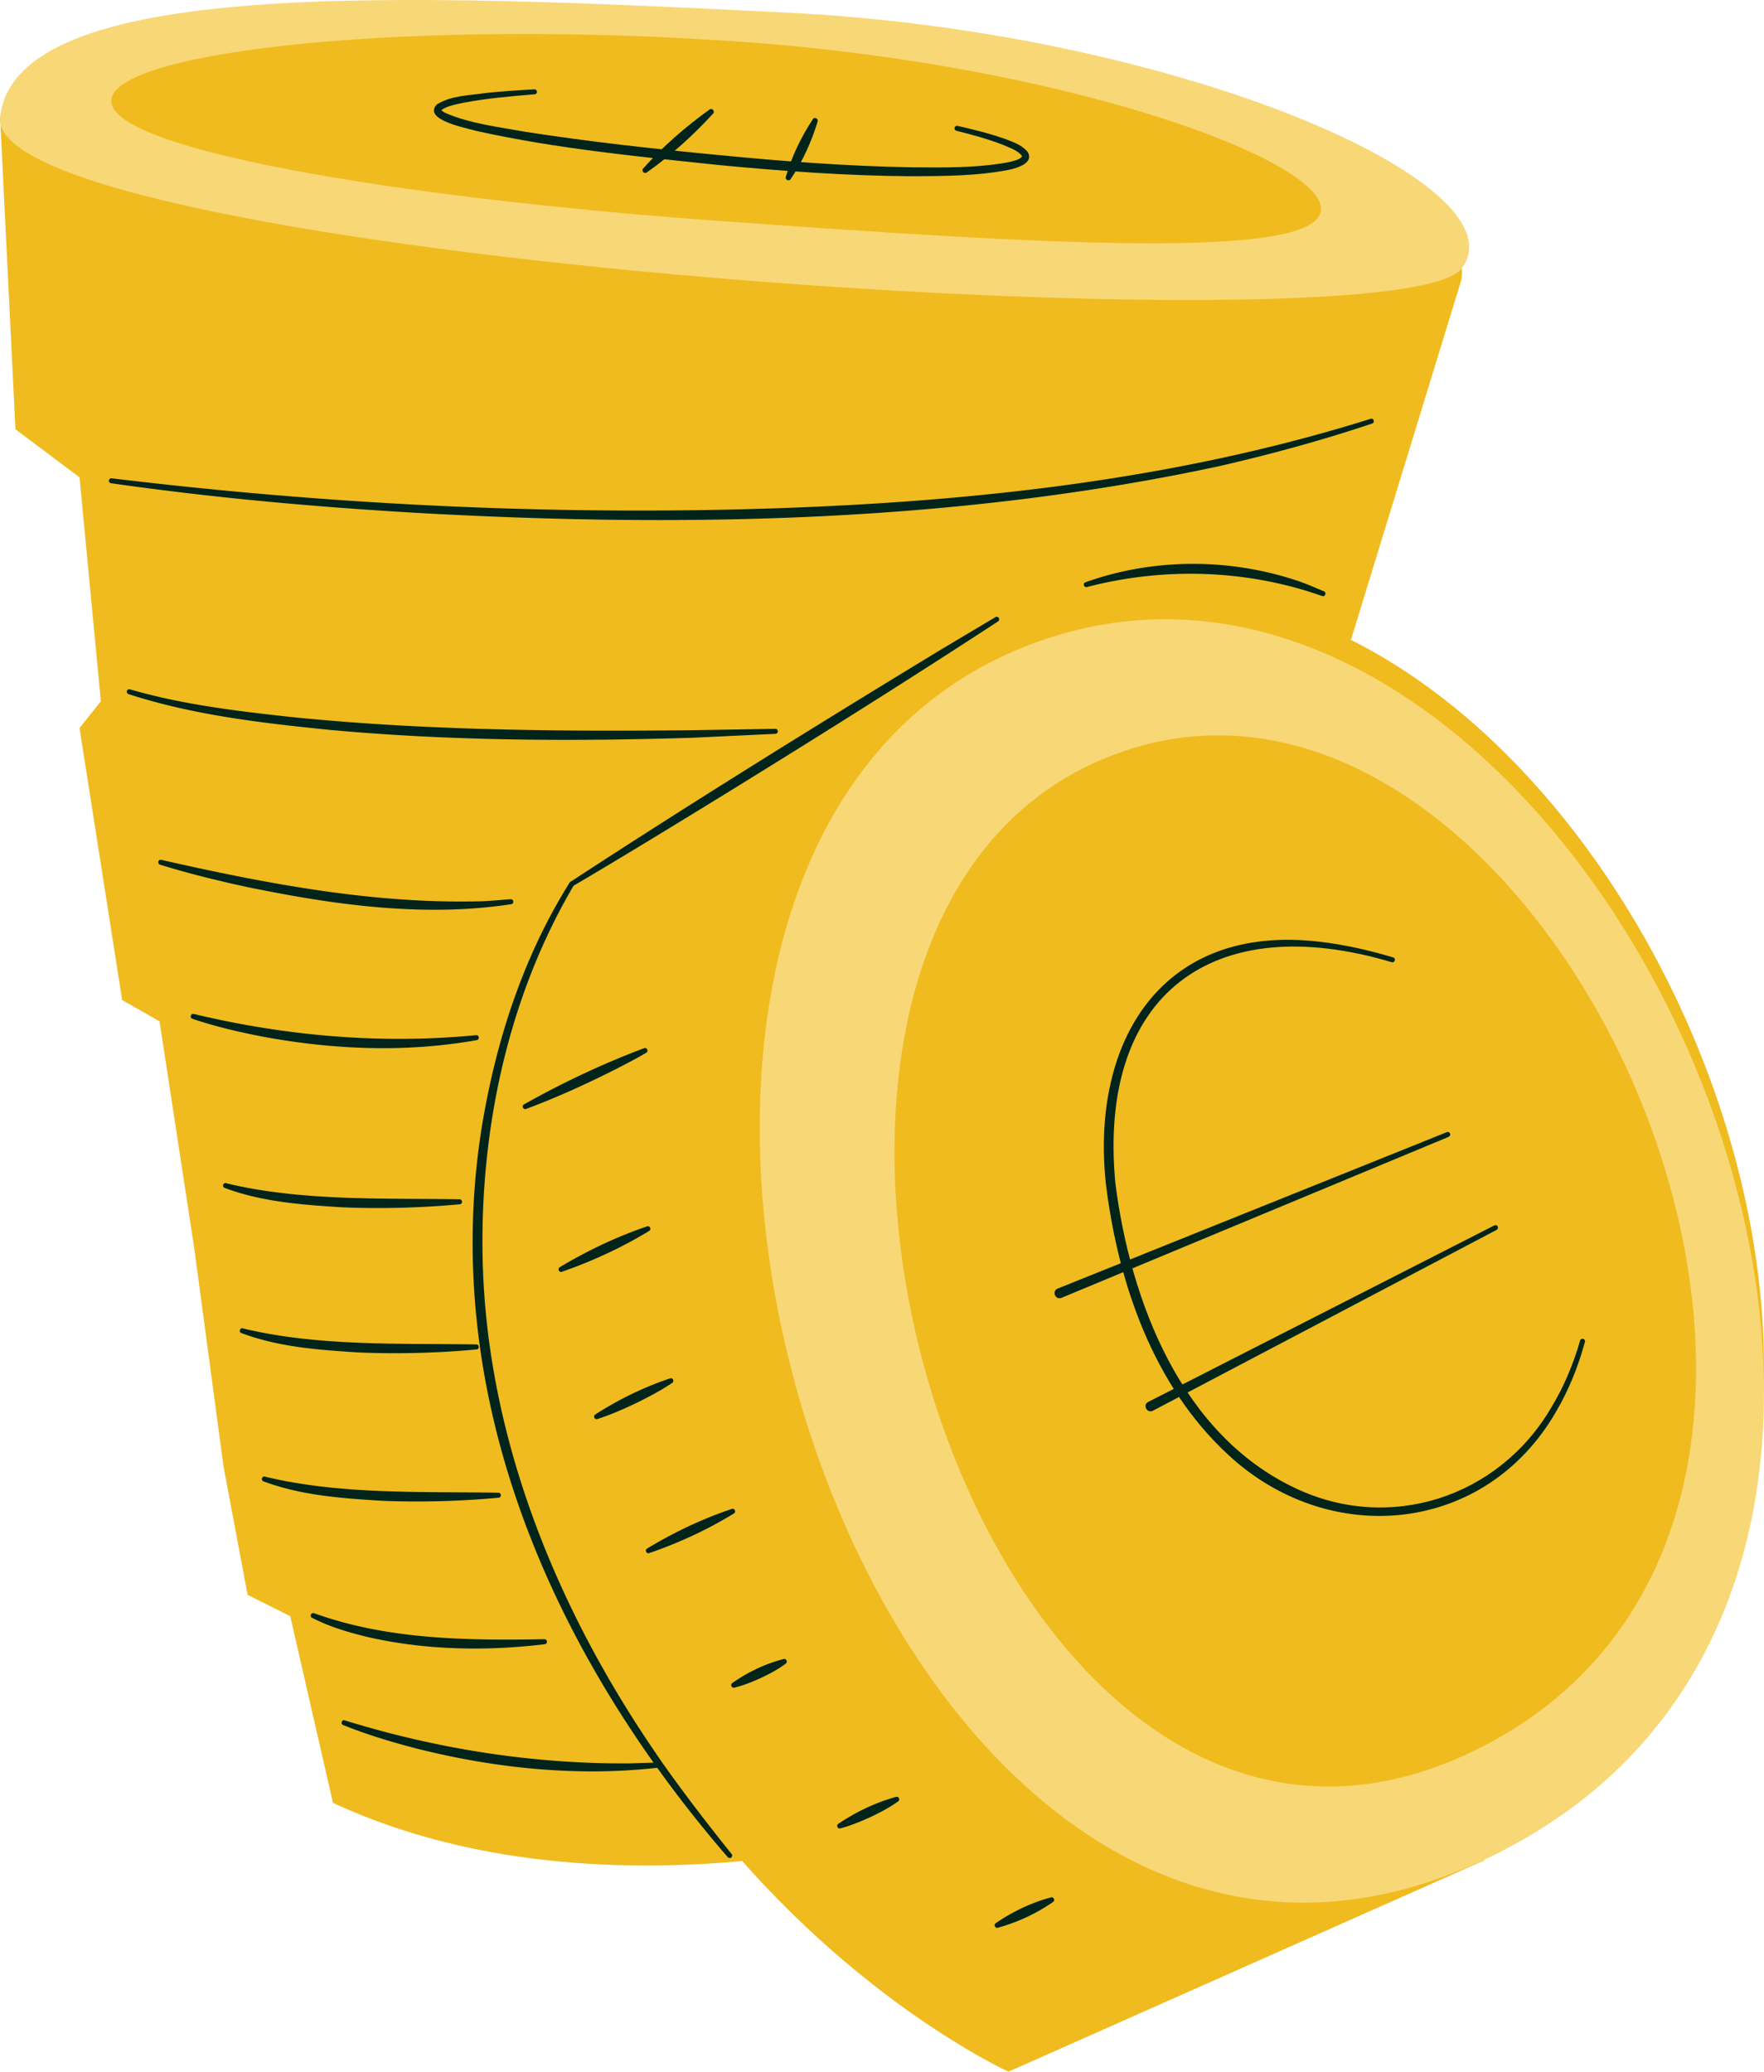
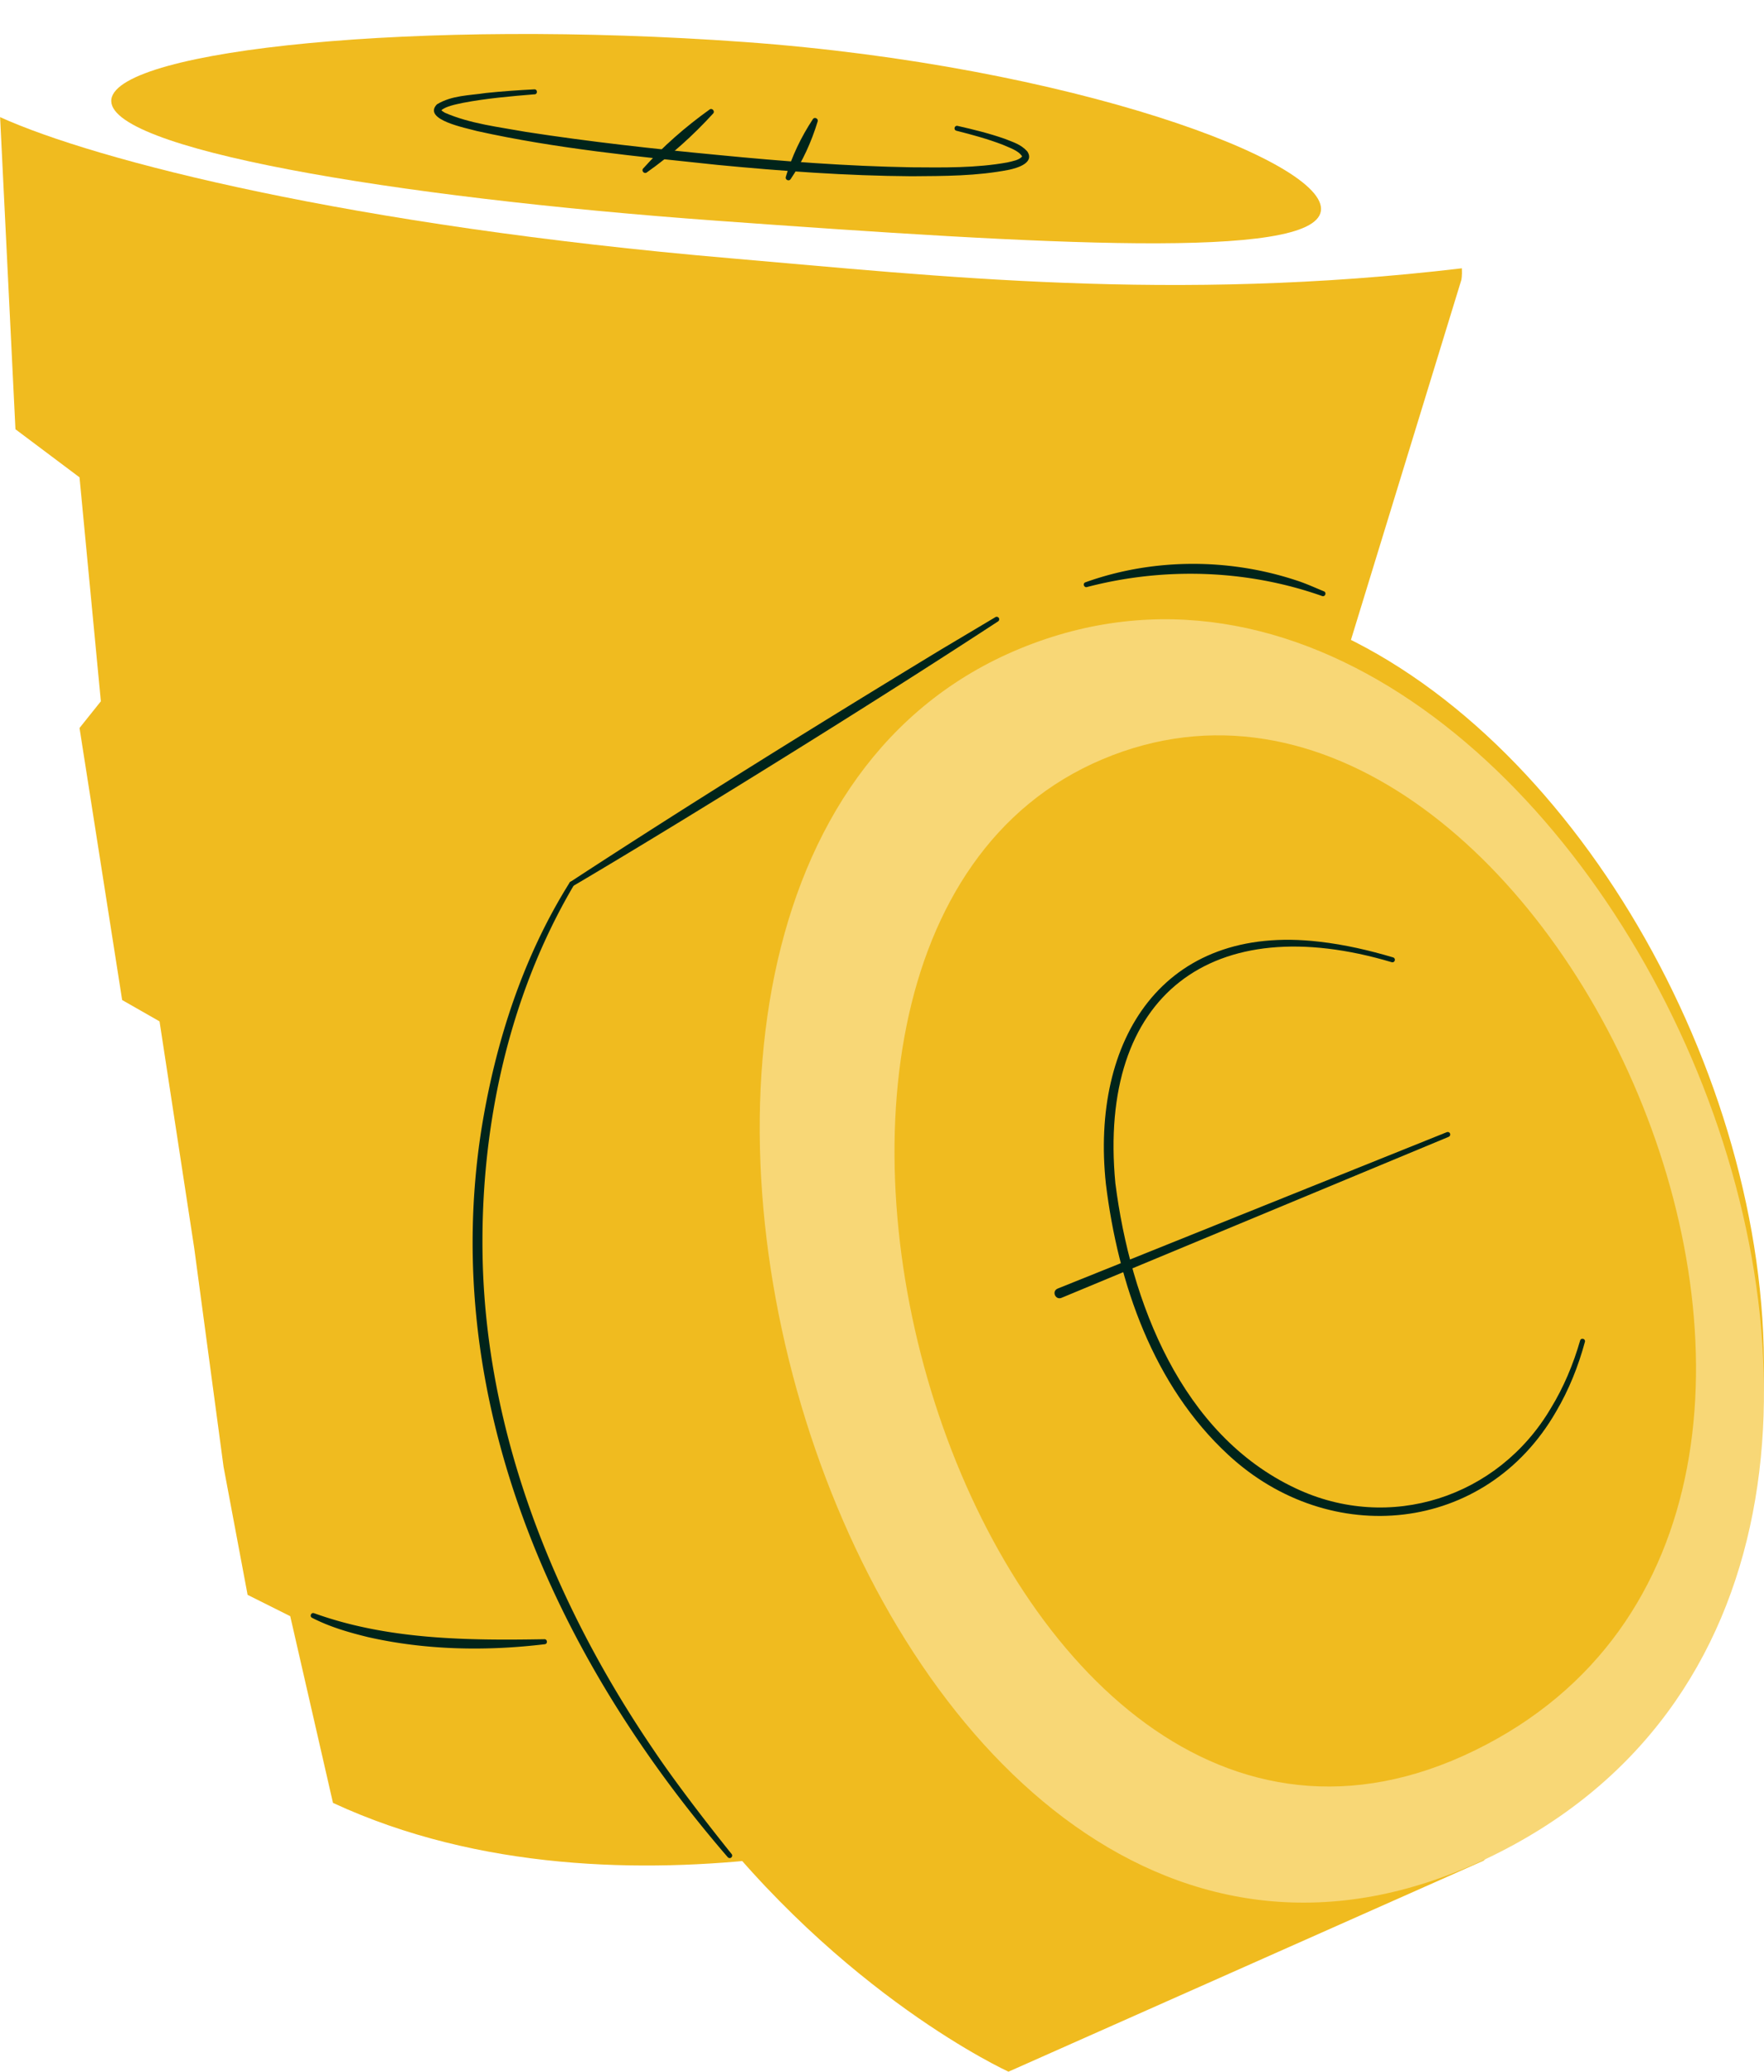
<svg xmlns="http://www.w3.org/2000/svg" id="Layer_2" viewBox="0 0 352.94 414.57">
  <defs>
    <style>.cls-1{fill:#f0bb1f}.cls-2{fill:#00241a}.cls-3{fill:#f8d776}</style>
  </defs>
  <g id="Layer_1-2" data-name="Layer_1">
    <path class="cls-1" d="m292.38 56.03-93.94 306.36s-73.11 25.62-131.82-1.61l-8.55-37.36-8.53-4.27-4.81-25.62-5.87-43.77-6.94-45.37-7.48-4.27-8.53-54.44 4.27-5.34-4.27-44.82L3.09 85.9.02 23.44c19.29 8.74 70.2 21.73 146.18 28.25 41.45 3.56 88.31 8.88 146.29 2 .08 1.5-.11 2.35-.11 2.35Z" />
    <path class="cls-1" d="M319.75 349.21c-11.61 11.51-22.92 23.13-22.92 23.13l-95.05 42.23S68.2 353.89 104.15 171.36l86.87-34.23c-32.77 24.11-67.91 74.08-24.06 169.76 36.61 79.88 100.18 65.58 152.79 42.32Z" />
    <path class="cls-2" d="M114.11 176.48c23.8-15.56 49.92-31.77 74.29-46.57l10.76-6.41c.24-.14.54-.06.69.17a.5.5 0 0 1-.16.68c-19.99 13.08-43.24 27.6-63.59 40.05-7.13 4.35-14.27 8.68-21.46 12.92-.24.14-.54.06-.68-.18a.496.496 0 0 1 .16-.67Z" />
    <path class="cls-2" d="M145.6 371.64c-34.78-40.29-57.69-91.47-49.3-145.5 2.78-17.4 8.26-34.51 17.67-49.52.15-.23.45-.3.69-.16a.5.5 0 0 1 .14.72c-13.27 22.53-18.87 49.28-18.22 75.29.91 35.08 14.5 68.74 34.06 97.52 4.28 6.41 10.85 14.94 15.73 21.01a.5.5 0 0 1-.07.72c-.21.17-.52.13-.7-.08ZM264.52 119.27c-15.04-5.31-31.61-5.82-47.02-1.8-.59.2-.95-.71-.34-.94 13.43-4.83 28.54-4.87 42.07-.43 1.94.61 3.8 1.47 5.67 2.24.58.25.23 1.16-.38.93ZM62.89 322.84c14.67 5.29 30.61 5.46 46.03 5.19.61-.03.71.93.08 1-11.72 1.41-23.77 1.2-35.32-1.41-3.85-.94-7.66-2.03-11.25-3.88-.56-.3-.14-1.18.45-.89Z" />
-     <path class="cls-2" d="M68.99 344.27c18.39 5.71 37.69 8.75 56.96 8.61 1.34-.05 4.63-.14 5.99-.18.62-.04.74.93.09 1-16.03 1.87-32.39.24-48.02-3.63-5.21-1.32-10.36-2.86-15.37-4.87-.56-.23-.27-1.16.36-.93ZM38.79 202.91c18.42 4.42 37.6 6.08 56.46 4.24.61-.08.79.88.14.99-14.19 2.54-28.83 1.92-42.96-.72-4.71-.91-9.38-2.01-13.94-3.55-.58-.2-.34-1.13.3-.95ZM32.28 172.07c20.74 4.7 41.93 8.77 63.28 8.3 1.59.01 4.98-.32 6.59-.42.61-.07.79.88.14.99-17.68 2.7-35.7.1-53.06-3.48-5.79-1.26-11.54-2.67-17.22-4.43-.54-.17-.43-1.1.27-.96ZM26.06 137.96c10.25 2.99 21.19 4.32 31.82 5.48 26.43 2.74 54.39 2.97 81 2.68l16.23-.27c.28 0 .51.21.52.49 0 .27-.21.49-.48.51l-16.24.77c-24.28.78-48.93.66-73.13-1.58-13.49-1.37-27.06-2.93-40.07-7.14a.51.51 0 0 1-.32-.63c.09-.28.4-.41.67-.3ZM22.36 95.72c42 5.07 84.41 7.26 126.71 6.18 42.2-1.11 84.74-5.39 125.16-18.09.26-.09.55.06.63.32a.51.51 0 0 1-.32.63c-10.07 3.37-20.32 6.16-30.66 8.54-51.93 11.14-105.49 12.3-158.36 9.45-21.17-1.18-42.3-3.05-63.3-6.05a.5.5 0 1 1 .15-.99ZM48.65 265.84c14.92 3.61 31.34 2.96 46.65 3.2.61 0 .68.94.05 1-7.74.72-15.89.94-23.65.6-7.92-.5-15.89-1.06-23.42-3.88-.59-.25-.24-1.17.38-.92ZM53.07 295.51c14.92 3.61 31.34 2.96 46.65 3.2.61 0 .68.94.05 1-7.74.72-15.89.94-23.65.6-7.92-.5-15.89-1.06-23.42-3.88-.59-.25-.24-1.17.38-.92ZM45.3 236.79c14.92 3.61 31.34 2.96 46.65 3.2.61 0 .68.94.05 1-7.74.72-15.89.94-23.65.6-7.92-.5-15.89-1.06-23.42-3.88-.59-.25-.24-1.17.38-.93ZM104.83 221.01c7.71-4.34 15.78-8.15 24.06-11.26.55-.2.94.62.42.91-1.64.99-4.12 2.27-5.85 3.17-5.93 3-11.98 5.77-18.21 8.09-.55.21-.95-.62-.42-.91ZM111.99 253.59c5.54-3.33 11.36-6.09 17.48-8.18.54-.19.92.61.42.91-5.52 3.36-11.37 6.06-17.48 8.18-.54.19-.92-.62-.42-.91ZM119.09 283.06c4.7-3.01 9.69-5.46 14.98-7.23.27-.08.55.06.63.33.07.22-.02.45-.2.57-2.32 1.57-4.78 2.85-7.27 4.07-2.5 1.19-5.04 2.31-7.71 3.17-.54.19-.92-.6-.43-.9ZM129.46 309.89c5.37-3.25 11.02-5.93 16.97-7.94.54-.19.92.61.42.91-5.36 3.28-11.03 5.9-16.97 7.94-.54.19-.92-.61-.42-.91ZM146.5 336.81c3.14-2.21 6.57-3.85 10.3-4.82.52-.14.86.6.42.91-1.55 1.17-3.22 2.05-4.94 2.86-1.72.79-3.48 1.51-5.36 1.96-.52.14-.86-.6-.42-.91ZM167.72 364.98c3.57-2.41 7.41-4.24 11.56-5.41a.51.51 0 0 1 .42.91c-1.76 1.26-3.64 2.25-5.57 3.15-1.93.88-3.9 1.7-5.99 2.25-.53.16-.88-.6-.42-.91ZM199.22 384.86c3.4-2.33 7.08-4.09 11.06-5.17.52-.15.87.6.42.91-3.38 2.36-7.09 4.06-11.06 5.17-.53.15-.87-.6-.42-.91Z" />
    <path class="cls-1" d="M297.45 366.81c-124.24 59.14-202.91-197.05-93.34-242.15 109.57-45.09 217.58 183.01 93.34 242.15Z" />
    <path class="cls-3" d="M297.45 371.93c-124.24 59.14-202.91-197.05-93.34-242.15 109.57-45.09 217.58 183.01 93.34 242.15Z" />
    <path class="cls-1" d="M295.06 350.29c-99.16 48.44-161.95-161.4-74.5-198.34 87.45-36.93 173.65 149.9 74.5 198.34Z" />
    <path class="cls-2" d="M278.46 192.55c-35.79-10.67-58.87 6.4-55.3 44.22 3.02 23.7 13.18 50.3 36.07 61.06 18.79 8.89 40.51 1.84 51.04-15.99 2.58-4.21 4.51-8.82 5.88-13.58.17-.63 1.13-.36.96.26-1.31 4.86-3.2 9.6-5.77 13.96-14.11 24.54-45.29 27.48-65.58 8.66-15.02-13.86-22.04-34.33-24.49-54.18-3.1-28.83 11.35-52.21 42.72-48.51 5.02.57 9.94 1.71 14.75 3.14.62.21.35 1.13-.29.96Z" />
    <path class="cls-2" d="m211.62 257.86 77.86-31.3c.26-.1.55.02.65.28.1.25-.02.54-.27.65l-77.49 32.23c-1.2.48-2-1.33-.76-1.85Z" />
-     <path class="cls-3" d="M292.49 53.69C280.02 70.59-3.05 51.43.02 23.44 3.1-4.55 79.99-1.37 157.77 2.54c77.78 3.92 147.19 34.24 134.72 51.14Z" />
-     <path class="cls-2" d="m229.74 280.54 69.25-35.32c.25-.13.55-.03.67.22.12.24.03.54-.21.67l-68.79 36.2c-1.15.59-2.11-1.14-.92-1.78Z" />
    <path class="cls-1" d="M264.28 42.24c-1.54 9.88-55.68 6.65-120.88 1.93C78.2 39.45 20.75 29.68 22.29 19.81c1.54-9.88 61.5-16.12 126.7-11.4 65.2 4.72 116.84 23.96 115.29 33.84Z" />
    <path class="cls-2" d="M106.95 18.87c-4.81.4-9.64.81-14.37 1.72-1.4.31-3.33.65-4.3 1.49.02-.07-.02-.11.03-.03.11.14.41.36.72.52 5.09 2.21 10.78 2.84 16.23 3.83 12.75 1.97 25.61 3.4 38.48 4.62 12.86 1.26 25.75 2.24 38.65 2.46 6.37.05 12.92.16 19.18-.98 1.02-.25 2.31-.44 2.94-1.19-.71-1.2-2.63-1.78-3.94-2.37-2.97-1.14-6.1-1.99-9.22-2.78-.63-.17-.39-1.11.23-.97 3.17.72 6.32 1.49 9.43 2.58 1.65.67 3.22 1.08 4.53 2.53 1.52 2.3-2.03 3.33-3.64 3.67-6.47 1.28-12.98 1.25-19.52 1.3-12.99-.09-25.93-1.03-38.82-2.27-16.11-1.7-32.29-3.26-48.14-6.78-2.04-.59-10.97-2.23-8-5.34 3-1.82 6.45-1.76 9.78-2.27 3.24-.34 6.47-.56 9.71-.73.66-.03.7.95.07 1Z" />
    <path class="cls-2" d="M128.68 33.72c3.99-4.44 8.46-8.34 13.3-11.81.5-.36 1.13.35.71.8-4.02 4.4-8.43 8.38-13.3 11.81-.5.36-1.12-.35-.71-.8ZM157.22 35.41c1.2-4.13 3.06-7.98 5.42-11.57.32-.5 1.14-.11.96.45-1.25 4.11-3.01 8-5.42 11.57-.33.49-1.13.11-.96-.45Z" />
  </g>
</svg>